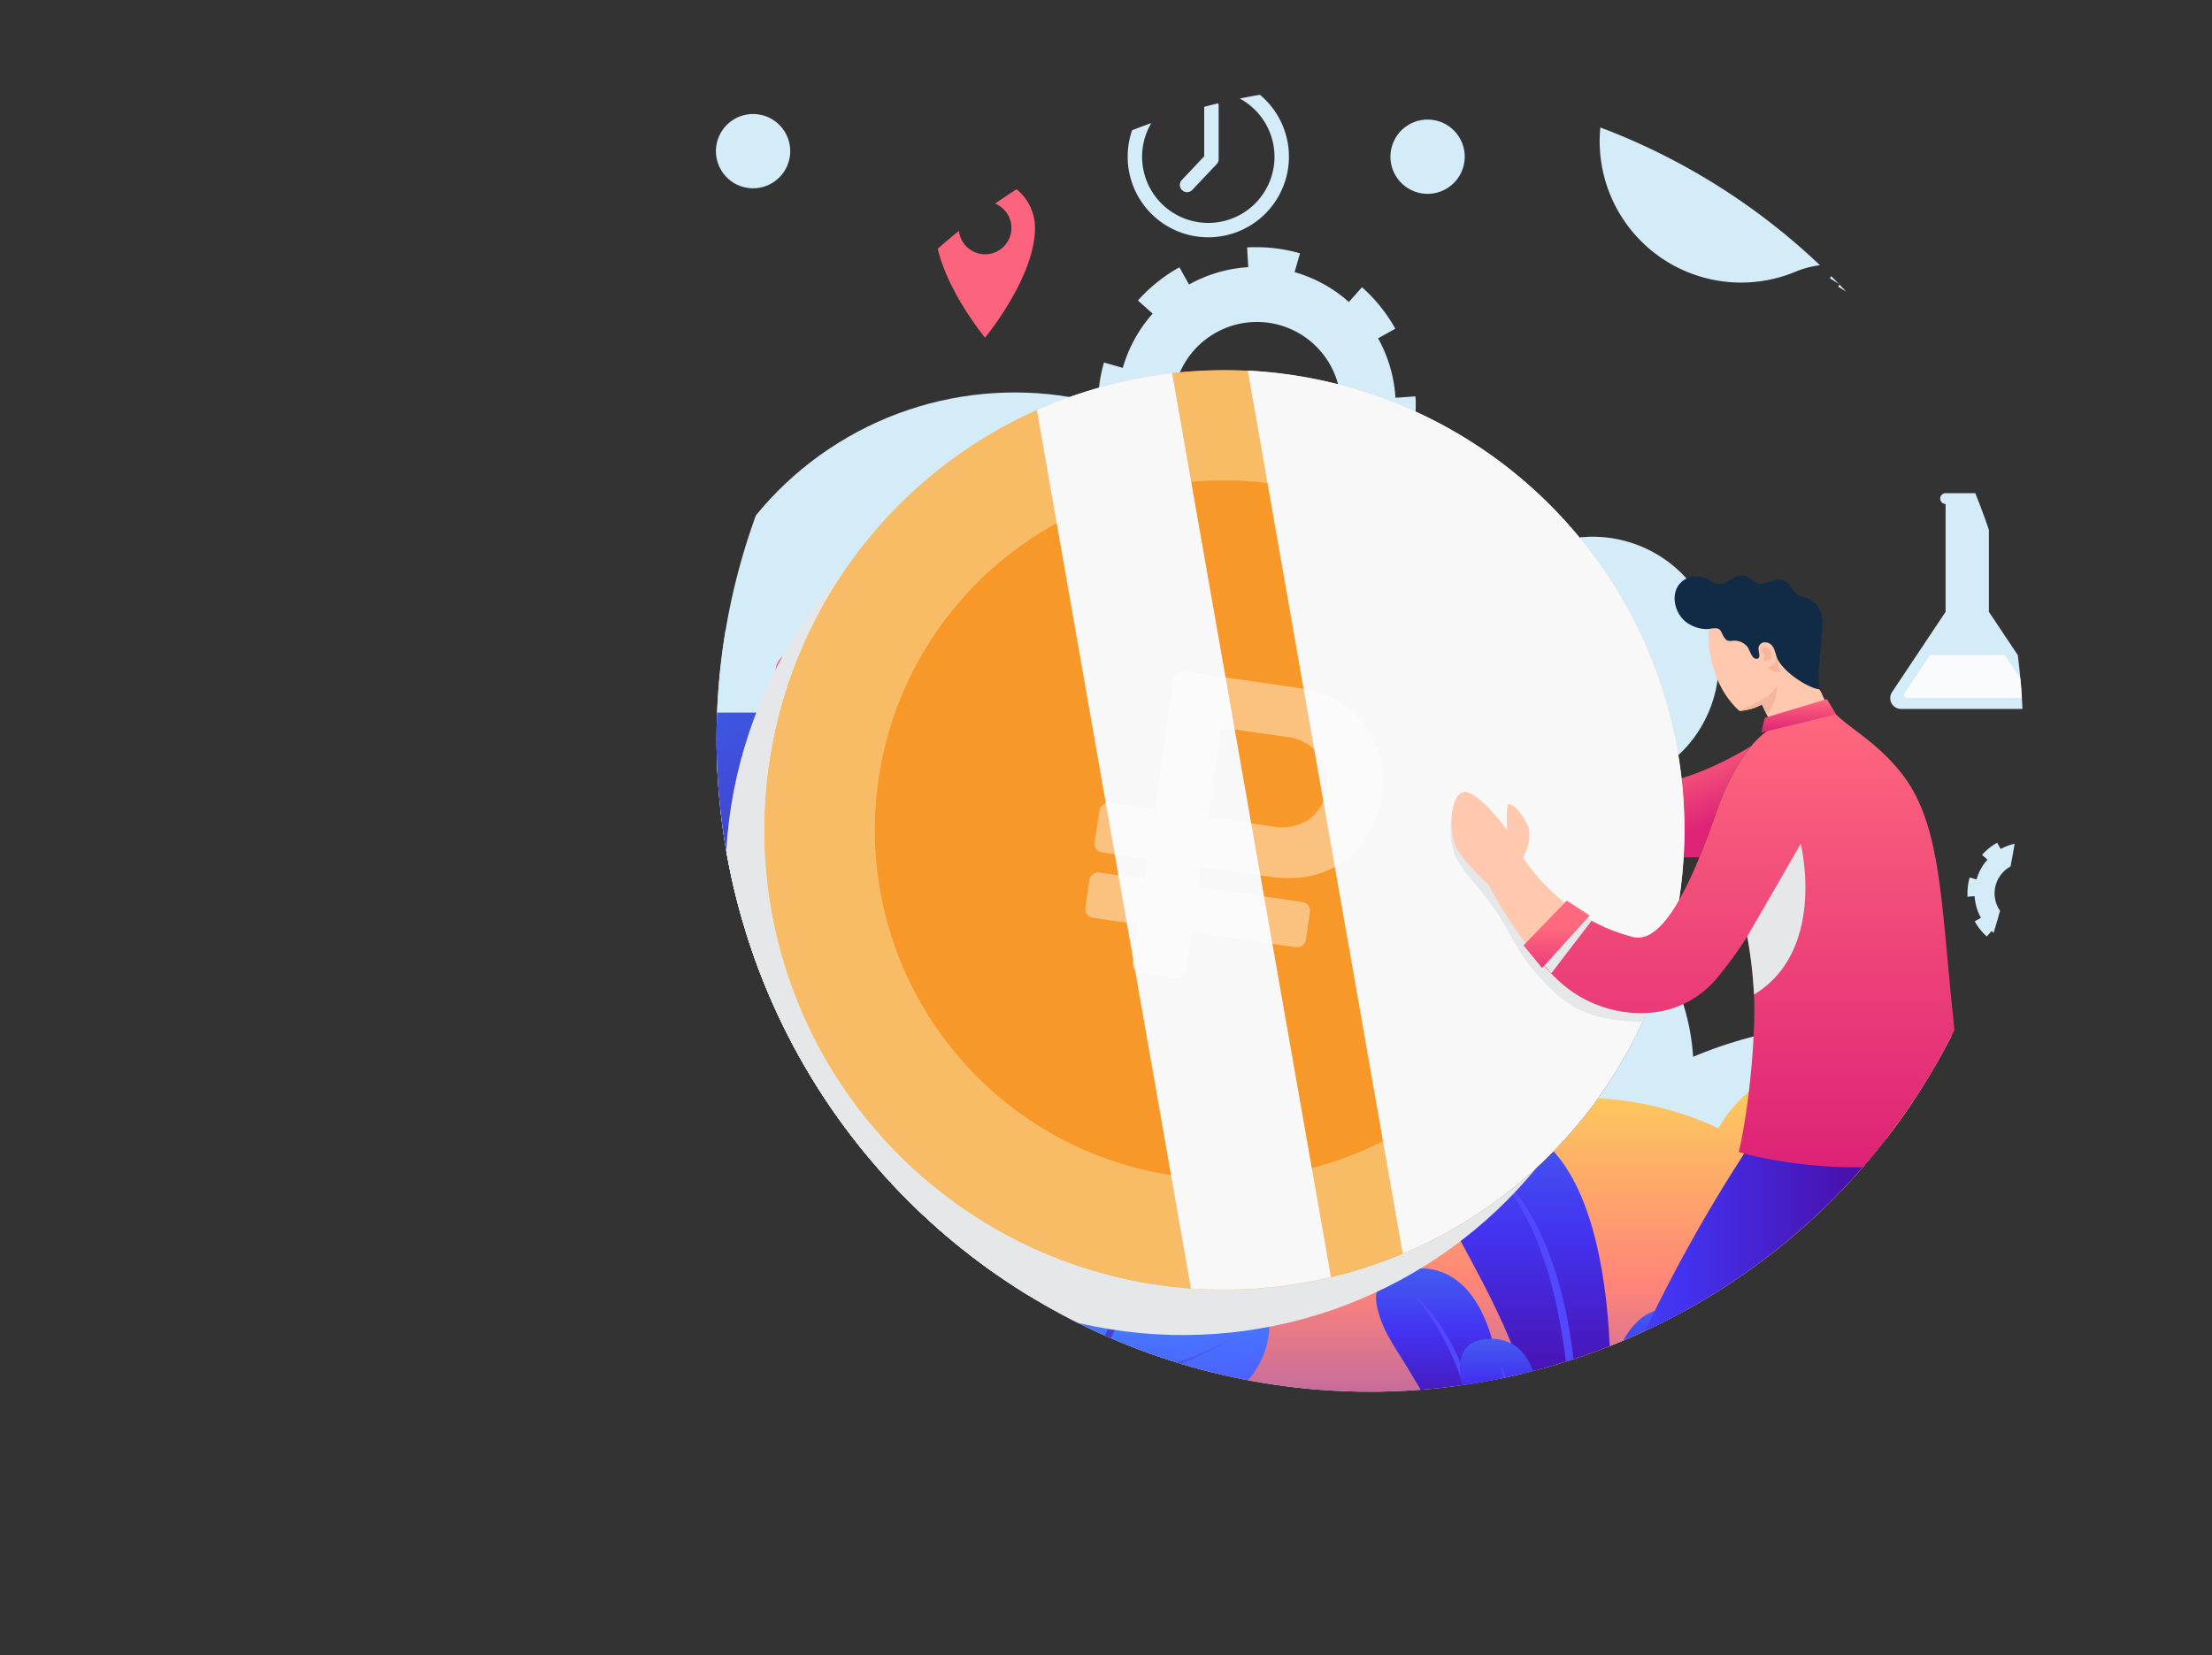
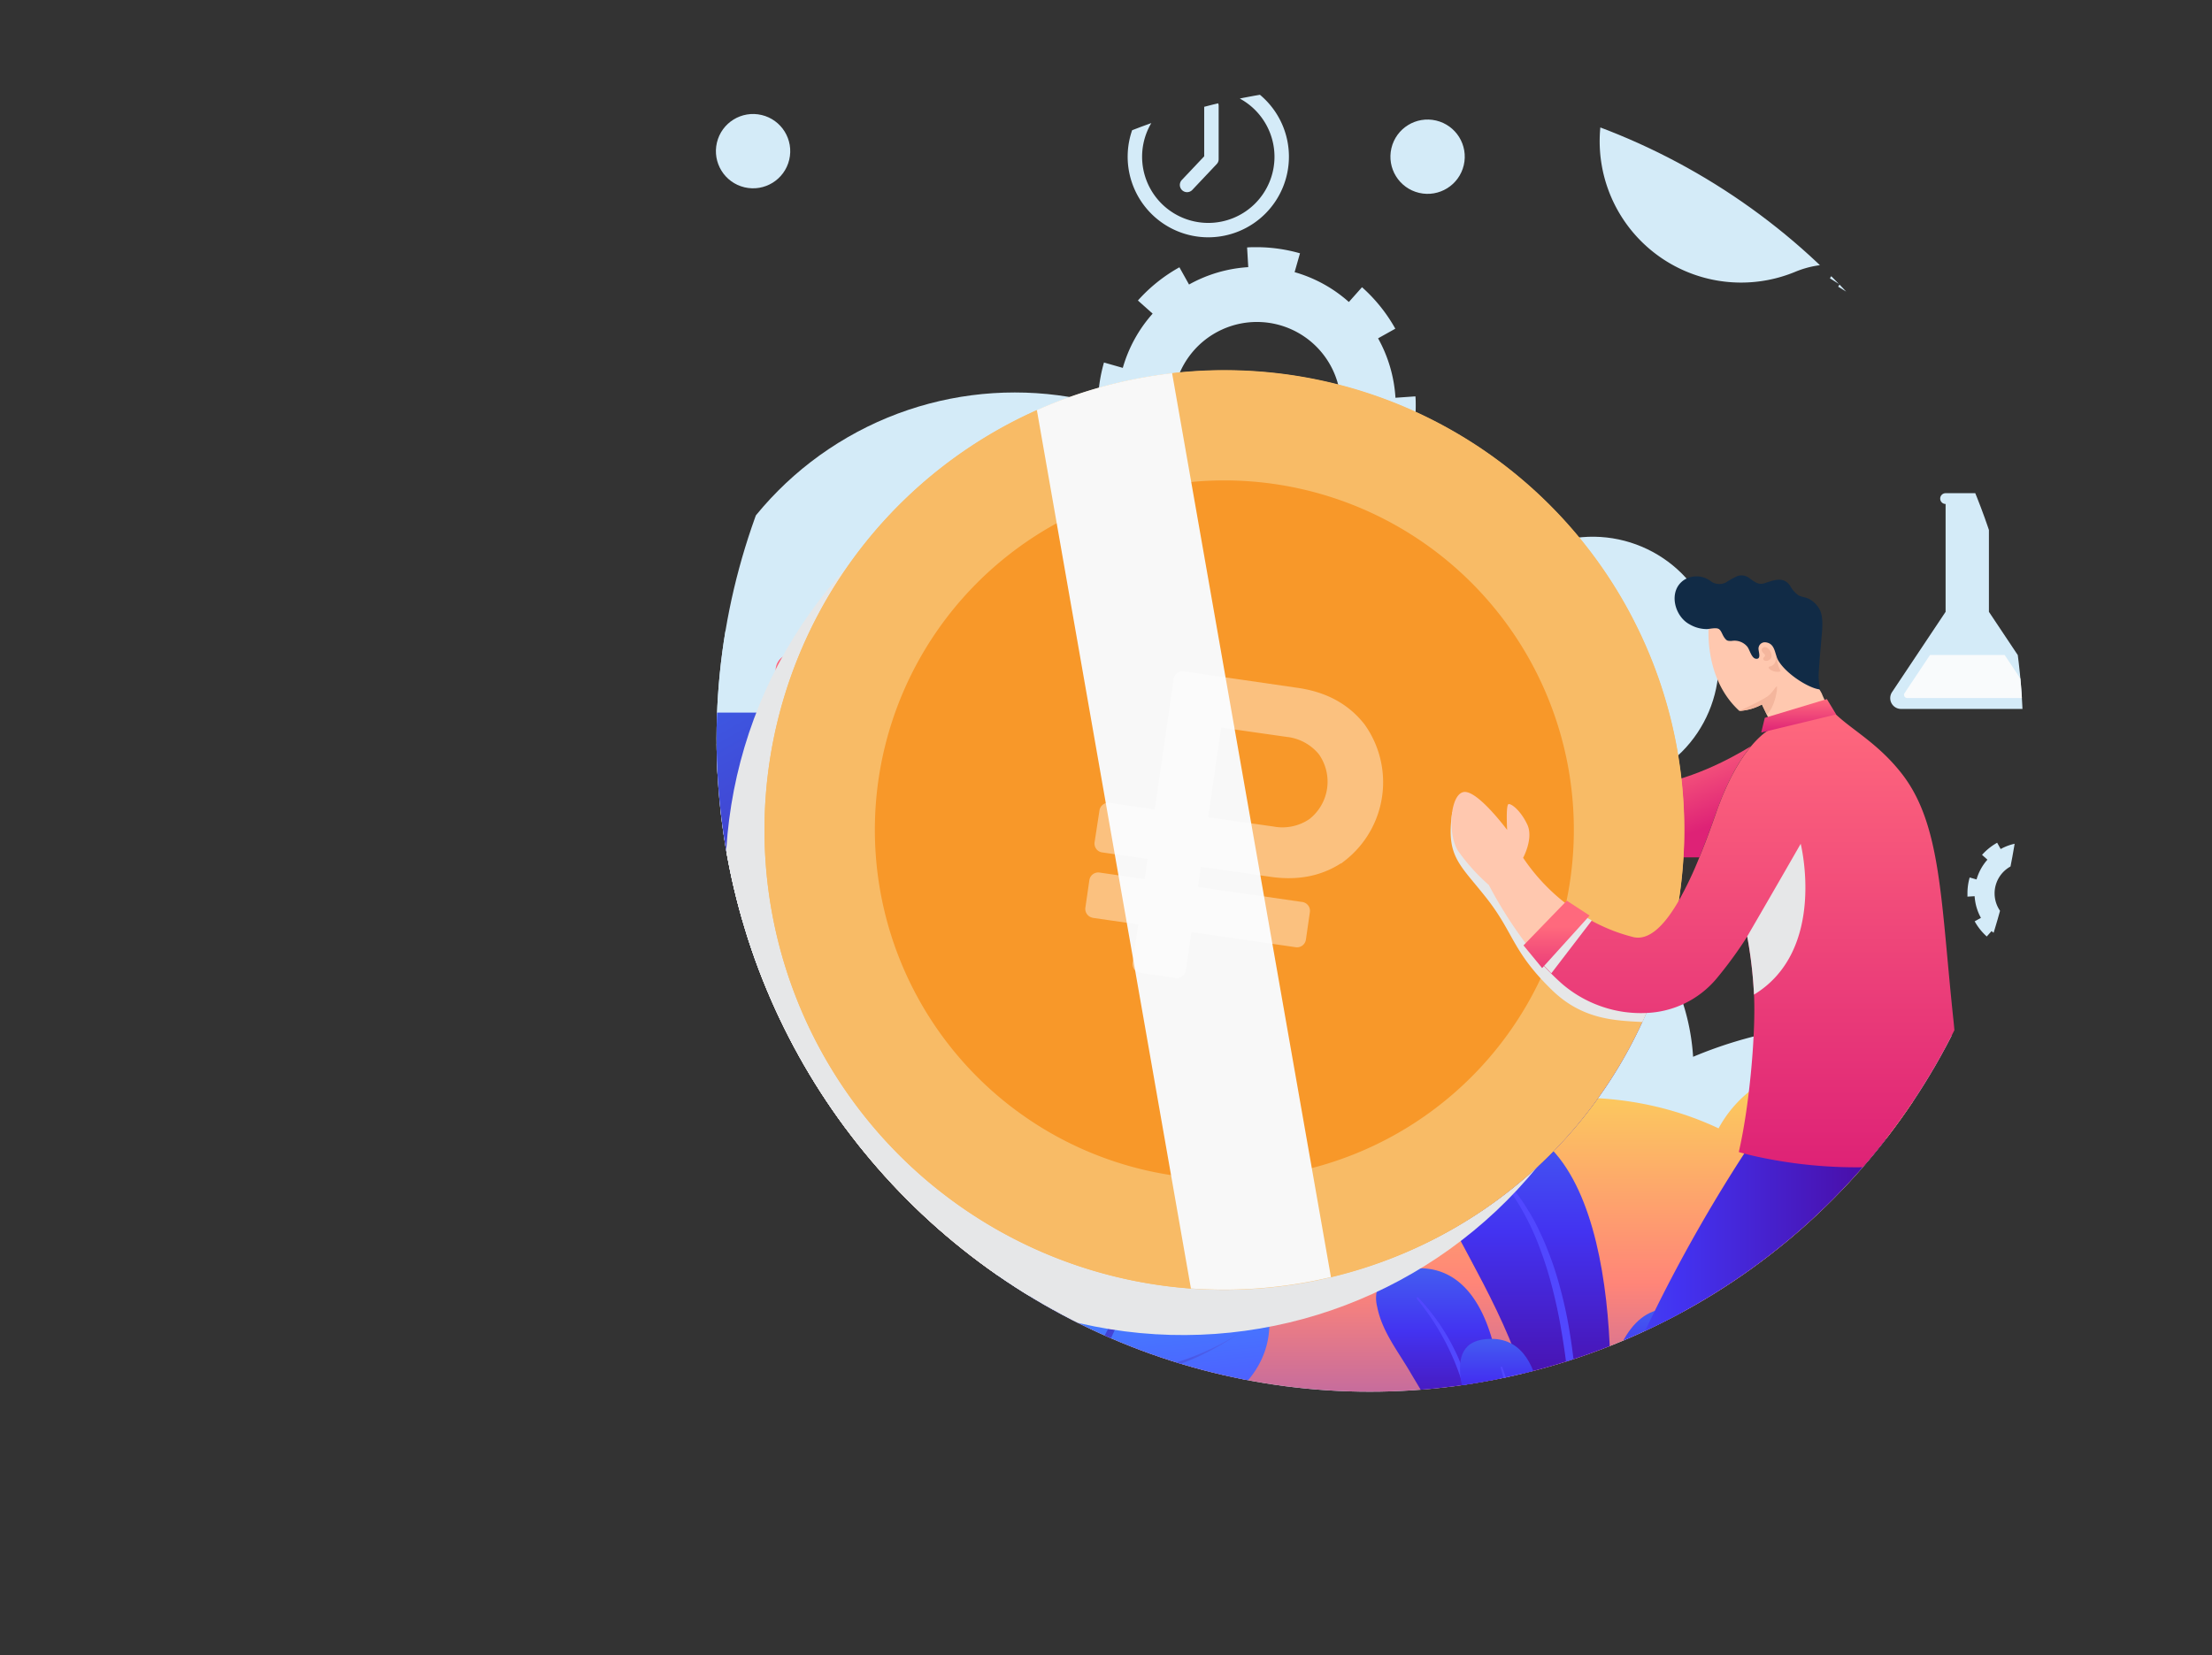
<svg xmlns="http://www.w3.org/2000/svg" xmlns:xlink="http://www.w3.org/1999/xlink" viewBox="0 0 459.5 343.97">
  <rect x="0" y="0" width="459.5" height="343.97" fill="#333333" stroke="none" />
  <defs>
    <style> .cls-1 { fill: none; } .cls-2 { isolation: isolate; } .cls-3 { fill: #d4ebf8; } .cls-4 { clip-path: url(#clip-path); } .cls-5 { fill: url(#linear-gradient); } .cls-6 { fill: url(#linear-gradient-2); } .cls-7 { fill: url(#linear-gradient-3); } .cls-8 { fill: url(#linear-gradient-4); } .cls-9 { fill: url(#linear-gradient-5); } .cls-10 { fill: url(#New_Gradient_Swatch_3); } .cls-11 { fill: #5148ff; } .cls-12 { fill: url(#New_Gradient_Swatch_3-2); } .cls-13 { fill: url(#New_Gradient_Swatch_3-3); } .cls-14 { fill: url(#New_Gradient_Swatch_3-4); } .cls-15 { fill: #e6e7e8; mix-blend-mode: multiply; } .cls-16 { fill: #f9fbfc; } .cls-17 { fill: url(#linear-gradient-6); } .cls-18 { fill: #e1e4f9; } .cls-19 { fill: #3d348b; } .cls-20 { fill: url(#New_Gradient_Swatch_4); } .cls-21 { fill: url(#New_Gradient_Swatch_4-2); } .cls-22 { fill: url(#New_Gradient_Swatch_4-3); } .cls-23 { fill: url(#New_Gradient_Swatch_4-4); } .cls-24 { fill: url(#New_Gradient_Swatch_4-5); } .cls-25 { fill: url(#New_Gradient_Swatch_4-6); } .cls-26 { fill: url(#New_Gradient_Swatch_3-5); } .cls-27 { fill: url(#New_Gradient_Swatch_3-6); } .cls-28 { fill: url(#New_Gradient_Swatch_4-7); } .cls-29 { fill: url(#linear-gradient-7); } .cls-30 { fill: #878cf0; } .cls-31 { fill: #7678ed; } .cls-32 { fill: #f8bb66; } .cls-33 { fill: #f89829; } .cls-34 { fill: #f8f8f8; mix-blend-mode: soft-light; } .cls-35 { opacity: 0.4; } .cls-36 { fill: #fff; stroke: #fff; stroke-miterlimit: 10; } .cls-37 { fill: url(#New_Gradient_Swatch_4-8); } .cls-38 { fill: #ffc8af; } .cls-39 { fill: #112b46; } .cls-40 { fill: #f4b69d; } .cls-41 { fill: url(#New_Gradient_Swatch_4-9); } .cls-42 { fill: url(#New_Gradient_Swatch_4-10); } .cls-43 { fill: #fc637c; } </style>
    <clipPath id="clip-path">
      <circle class="cls-1" cx="284.56" cy="153.47" r="135.71" />
    </clipPath>
    <linearGradient id="linear-gradient" x1="229.75" y1="222.83" x2="229.75" y2="341.58" gradientUnits="userSpaceOnUse">
      <stop offset="0" stop-color="#fbd15b" />
      <stop offset="0.37" stop-color="#ff8578" />
      <stop offset="1" stop-color="#4333f1" />
    </linearGradient>
    <linearGradient id="linear-gradient-2" x1="260.81" y1="286.99" x2="260.81" y2="390.71" gradientTransform="matrix(-0.99, 0.1, 0.1, 0.99, 456.8, -94.25)" gradientUnits="userSpaceOnUse">
      <stop offset="0" stop-color="#26e6ff" />
      <stop offset="0.49" stop-color="#4189ff" />
      <stop offset="0.83" stop-color="#534cff" />
      <stop offset="1" stop-color="#5a35ff" />
    </linearGradient>
    <linearGradient id="linear-gradient-3" x1="225.85" y1="346.04" x2="310.59" y2="346.04" gradientTransform="matrix(-0.99, 0.1, 0.1, 0.99, 456.8, -94.25)" gradientUnits="userSpaceOnUse">
      <stop offset="0" stop-color="#5277ff" />
      <stop offset="1" stop-color="#30009f" />
    </linearGradient>
    <linearGradient id="linear-gradient-4" x1="67.56" y1="336.95" x2="67.56" y2="404.76" gradientTransform="matrix(-0.9, 0.43, 0.43, 0.9, 328.42, -83.09)" xlink:href="#linear-gradient-2" />
    <linearGradient id="linear-gradient-5" x1="44.7" y1="375.56" x2="100.09" y2="375.56" gradientTransform="matrix(-0.9, 0.43, 0.43, 0.9, 328.42, -83.09)" xlink:href="#linear-gradient-3" />
    <linearGradient id="New_Gradient_Swatch_3" data-name="New Gradient Swatch 3" x1="845.91" y1="263.52" x2="845.91" y2="303.13" gradientTransform="translate(-546.9)" gradientUnits="userSpaceOnUse">
      <stop offset="0" stop-color="#435df1" />
      <stop offset="0.33" stop-color="#4333f1" />
      <stop offset="1" stop-color="#4c008c" />
    </linearGradient>
    <linearGradient id="New_Gradient_Swatch_3-2" x1="1409" y1="271.94" x2="1409" y2="303.13" gradientTransform="matrix(-1, 0, 0, 1, 1751.44, 0)" xlink:href="#New_Gradient_Swatch_3" />
    <linearGradient id="New_Gradient_Swatch_3-3" x1="1435.89" y1="232.81" x2="1435.89" y2="303.13" gradientTransform="matrix(-1, 0, 0, 1, 1751.44, 0)" xlink:href="#New_Gradient_Swatch_3" />
    <linearGradient id="New_Gradient_Swatch_3-4" x1="1439.59" y1="278.2" x2="1439.59" y2="303.13" gradientTransform="matrix(-1, 0, 0, 1, 1751.44, 0)" xlink:href="#New_Gradient_Swatch_3" />
    <linearGradient id="linear-gradient-6" x1="107.27" y1="116.98" x2="159.95" y2="208.22" gradientUnits="userSpaceOnUse">
      <stop offset="0" stop-color="#3478ff" />
      <stop offset="1" stop-color="#482ebd" />
    </linearGradient>
    <linearGradient id="New_Gradient_Swatch_4" data-name="New Gradient Swatch 4" x1="192.04" y1="150.94" x2="198.86" y2="150.94" gradientUnits="userSpaceOnUse">
      <stop offset="0" stop-color="#ff697d" />
      <stop offset="1" stop-color="#de2276" />
    </linearGradient>
    <linearGradient id="New_Gradient_Swatch_4-2" x1="68.36" y1="150.94" x2="75.17" y2="150.94" xlink:href="#New_Gradient_Swatch_4" />
    <linearGradient id="New_Gradient_Swatch_4-3" x1="99.28" y1="150.94" x2="106.09" y2="150.94" xlink:href="#New_Gradient_Swatch_4" />
    <linearGradient id="New_Gradient_Swatch_4-4" x1="130.2" y1="150.94" x2="137.01" y2="150.94" xlink:href="#New_Gradient_Swatch_4" />
    <linearGradient id="New_Gradient_Swatch_4-5" x1="161.12" y1="150.94" x2="167.94" y2="150.94" xlink:href="#New_Gradient_Swatch_4" />
    <linearGradient id="New_Gradient_Swatch_4-6" x1="78.56" y1="298.47" x2="104.71" y2="298.47" xlink:href="#New_Gradient_Swatch_4" />
    <linearGradient id="New_Gradient_Swatch_3-5" x1="390.93" y1="363.71" x2="390.93" y2="281.01" gradientTransform="matrix(1, 0, 0, 1, 0, 0)" xlink:href="#New_Gradient_Swatch_3" />
    <linearGradient id="New_Gradient_Swatch_3-6" x1="322.21" y1="286.91" x2="401.86" y2="286.91" gradientTransform="matrix(1, 0, 0, 1, 0, 0)" xlink:href="#New_Gradient_Swatch_3" />
    <linearGradient id="New_Gradient_Swatch_4-7" x1="348.18" y1="154.5" x2="354.8" y2="171.82" xlink:href="#New_Gradient_Swatch_4" />
    <linearGradient id="linear-gradient-7" x1="255.02" y1="78.18" x2="255.02" y2="267.68" xlink:href="#linear-gradient-6" />
    <linearGradient id="New_Gradient_Swatch_4-8" x1="362.31" y1="147.55" x2="362.31" y2="242.56" xlink:href="#New_Gradient_Swatch_4" />
    <linearGradient id="New_Gradient_Swatch_4-9" x1="323.34" y1="192.58" x2="323.34" y2="206.59" xlink:href="#New_Gradient_Swatch_4" />
    <linearGradient id="New_Gradient_Swatch_4-10" x1="373.65" y1="145.26" x2="373.65" y2="152.21" xlink:href="#New_Gradient_Swatch_4" />
  </defs>
  <title>Asset 4</title>
  <g class="cls-2">
    <g id="Layer_2" data-name="Layer 2">
      <g id="OBJECTS">
        <circle class="cls-3" cx="156.44" cy="31.41" r="7.72" transform="translate(89.93 176.45) rotate(-76.72)" />
        <g class="cls-4">
          <path class="cls-3" d="M336.71,13.89c-.59.94-1.11,1.93-1.61,2.93a29.38,29.38,0,0,0,37.8,39.67,20.15,20.15,0,0,1,9-1.52l-1.77,2.86,2,1.26-.29.48L384,60.89l.29-.48,1.58,1-.29.48,2.12,1.32.3-.48,1.58,1-.29.48,2.12,1.31.3-.47,1.58,1-.29.47,2.12,1.32.32-.52a4.18,4.18,0,0,0,5.34-1.55L402,63.8l1,.6a2.89,2.89,0,0,0,4-.94l5.44-8.78a2.89,2.89,0,0,0-.94-4l-1-.59,1.18-1.91a4.17,4.17,0,0,0-1-5.47l.32-.52-2.13-1.31-.3.47-1.58-1,.3-.47-2.13-1.32-.3.48-1.58-1,.3-.48-2.13-1.32-.3.48-1.58-1,.3-.48L397.74,34l-.29.47-2.05-1.27-1.76,2.84a22.67,22.67,0,0,1-2.7-9.06,29.36,29.36,0,0,0-54.23-13.1Z" />
          <circle class="cls-3" cx="330.87" cy="137.73" r="26.17" transform="translate(-27.51 134.76) rotate(-22.13)" />
          <path class="cls-3" d="M289.88,82.65a29,29,0,0,0-3.61-12.35l3.58-2a33.2,33.2,0,0,0-6.92-8.62l-2.73,3.07a28.72,28.72,0,0,0-11.27-6.2l1.12-3.93H270a33,33,0,0,0-9-1.26c-.65,0-1.3,0-1.94.06l.24,4.09A28.86,28.86,0,0,0,247,59.12l-2-3.58a33.13,33.13,0,0,0-8.62,6.9l3.06,2.73a28.79,28.79,0,0,0-6.2,11.27l-3.93-1.12,0,.07a33,33,0,0,0-1.25,9c0,.64,0,1.27.05,1.91l4.09-.24a28.94,28.94,0,0,0,3.6,12.35l-3.59,2a33.17,33.17,0,0,0,6.91,8.63l2.73-3.07a28.72,28.72,0,0,0,11.26,6.22l-1.13,3.92.11,0a32.91,32.91,0,0,0,9,1.26c.66,0,1.33,0,2-.06l-.25-4.09a28.89,28.89,0,0,0,12.34-3.63l2,3.58a33,33,0,0,0,8.61-6.92l-3.07-2.73a28.77,28.77,0,0,0,6.19-11.27l3.93,1.11v0a33.39,33.39,0,0,0,1.25-9c0-.66,0-1.32-.06-2Zm-36,27.07h0l.21-.71Zm24-20.58a17.45,17.45,0,1,1,.67-4.77A17.11,17.11,0,0,1,277.84,89.14Z" />
          <circle class="cls-3" cx="296.55" cy="32.56" r="7.72" transform="translate(196.94 313.77) rotate(-76.76)" />
          <g>
            <path class="cls-3" d="M441.74,337H20.62c-23-38.5-13.85-86.2,17.23-109.58,24.1-18.14,58.69-19.64,87.66-3.91a26.15,26.15,0,0,1,43.84-22.7c1.77-4,13-28.28,39.92-36.79,24.44-7.71,52.13.58,70.44,21.13a45.69,45.69,0,0,1,72,34.44c28-11.76,59.47-8.39,80.62,9.39C460.94,253,467.08,300.32,441.74,337Z" />
            <circle class="cls-3" cx="88.41" cy="200.83" r="69.39" transform="translate(-127.37 240.73) rotate(-76.72)" />
            <circle class="cls-3" cx="210.8" cy="150.94" r="69.39" />
            <circle class="cls-3" cx="133.61" cy="145.3" r="22.2" transform="translate(-62.72 165.76) rotate(-53.35)" />
          </g>
          <path class="cls-5" d="M439.32,269.52a25.68,25.68,0,0,0-25.41-29.32,25.49,25.49,0,0,0-9.87,2A25.22,25.22,0,0,0,357,234.46c-19.9-9.39-44.67-8.47-66,3.1a22.9,22.9,0,0,0-38.4-19.89c-1.56-3.52-11.35-24.78-35-32.23C196.22,178.68,172,186,155.91,204a40,40,0,0,0-58.45,13.88A41.72,41.72,0,0,0,19.25,245C-3.24,266.78-7.33,306.17,14,337H451a49.35,49.35,0,0,0-11.7-67.47Z" />
          <g>
            <path class="cls-6" d="M199.27,276.21c5.63-3,13.49,9.14,13.49,9.14-2.7-8.27-11.81-29.5-3.89-34.76,6.43-4.26,13.46,3.95,15.83,10.32-1.9-7.34-9.76-30.2-2.2-33.25,6.6-2.67,11.43,8.18,12.35,14.46.78-6.52,1.77-28.59,13.93-25.74,11.72,3,5,23.33,1.93,30.74,3.51-4.4,12.31-13.41,16.89-6.43,7.41,11.32-20.51,29.73-20.51,29.73s16.73-5.43,16.6,4.82c-.18,14.51-17,21.93-29.44,22.71,17.73-1.55,16,14.79,3.41,21.2a33.76,33.76,0,0,1-33.46-2C197.52,310.05,190.72,280.75,199.27,276.21Z" />
            <path class="cls-7" d="M206.08,295.46c.72,2.24,1.54,4.44,2.44,6.58a47.23,47.23,0,0,0,2.35,4.79,191.22,191.22,0,0,0,14.93-22.47,72.26,72.26,0,0,1-4-6.21c-1.31-2.34-2.54-4.83-3.64-7.32s-2.07-5.05-2.94-7.62a71.94,71.94,0,0,1-2.22-7.8,69.45,69.45,0,0,0,2.49,7.68c1,2.52,2,5,3.2,7.42s2.48,4.81,3.86,7.05a67.6,67.6,0,0,0,3.89,5.57,174.7,174.7,0,0,0,9.25-19,75.69,75.69,0,0,1-3.48-7.33c-.58-1.28-1-2.65-1.55-4s-.94-2.69-1.36-4c-.82-2.68-1.62-5.43-2.28-8.18s-1.24-5.49-1.65-8.27c.5,2.76,1.18,5.47,1.93,8.17s1.64,5.4,2.54,8c.46,1.31,1,2.61,1.48,3.93s1,2.59,1.67,3.82a68.31,68.31,0,0,0,3.32,6.36,233.22,233.22,0,0,0,11.45-39.52,234.87,234.87,0,0,1-10.44,40,41,41,0,0,0,6.6-2.28,54.52,54.52,0,0,0,7.38-4.05,68.84,68.84,0,0,0,7-5.3,66.56,66.56,0,0,0,6.54-6.48,66.57,66.57,0,0,1-6.4,6.77,68.5,68.5,0,0,1-6.95,5.63,55.54,55.54,0,0,1-7.39,4.4,42.37,42.37,0,0,1-7.38,2.78c-2.75,6.69-5.65,13.08-8.88,19.55a25,25,0,0,0,6.54.7,36.16,36.16,0,0,0,7.93-1.15,50.33,50.33,0,0,0,8-2.83,53.81,53.81,0,0,0,7.8-4.27,55.28,55.28,0,0,1-7.75,4.61,51.16,51.16,0,0,1-8,3.17,37.26,37.26,0,0,1-8.08,1.5,26,26,0,0,1-7.05-.52,192.19,192.19,0,0,1-14.44,23.05,42.08,42.08,0,0,0,6,1.21,55,55,0,0,0,7.85.44,66.18,66.18,0,0,0,8.11-.63,62,62,0,0,0,8.26-1.73,61.81,61.81,0,0,1-8.3,2.08,68.56,68.56,0,0,1-8.2,1,56,56,0,0,1-8-.14,43.78,43.78,0,0,1-6.51-1.08,193.71,193.71,0,0,1-21.07,24l-2.3-2.5A189,189,0,0,0,210,307.91a49.78,49.78,0,0,1-2.35-5.4c-.81-2.23-1.54-4.51-2.16-6.8s-1.2-4.6-1.7-6.9-1-4.62-1.35-6.93c.47,2.29,1,4.56,1.63,6.83S205.37,293.23,206.08,295.46Z" />
          </g>
          <g>
            <path class="cls-8" d="M407.11,292.19c2.82-3.06,10.3,2.7,10.3,2.7-3.46-4.5-13.69-15.61-10-20.58,3-4,9.16-.49,12,2.92-2.76-4.11-12.58-16.49-8.58-20,3.49-3.08,8.83,2.56,10.76,6.23-.94-4.19-5.13-18,3-18.9,7.88-.67,8.16,13.3,7.87,18.53,1.21-3.47,4.68-10.94,9-7.63,7,5.37-6.19,22.79-6.19,22.79s9.14-7,11.29-.64c3,9-5.74,17.23-13.22,20.4,10.6-4.8,13.09,5.64,6.71,12.33a22.05,22.05,0,0,1-21.06,6C413.39,313.44,402.83,296.85,407.11,292.19Z" />
            <path class="cls-9" d="M415.5,302.58c.92,1.22,1.91,2.4,2.93,3.53a31.85,31.85,0,0,0,2.49,2.44,125.9,125.9,0,0,0,4.32-17.1,47.15,47.15,0,0,1-3.79-3c-1.31-1.16-2.61-2.43-3.83-3.72s-2.38-2.66-3.47-4.06a49.13,49.13,0,0,1-3.07-4.32,46.33,46.33,0,0,0,3.21,4.18c1.13,1.35,2.33,2.66,3.58,3.89s2.58,2.42,3.92,3.5a41.65,41.65,0,0,0,3.61,2.59A114.93,114.93,0,0,0,427,276.81a51.18,51.18,0,0,1-3.74-3.77c-.64-.66-1.21-1.41-1.82-2.1s-1.17-1.45-1.71-2.19c-1.09-1.48-2.18-3-3.19-4.55s-2-3.12-2.81-4.74c.91,1.59,1.92,3.12,3,4.62s2.18,3,3.31,4.39c.57.71,1.18,1.39,1.77,2.1s1.21,1.36,1.86,2a43,43,0,0,0,3.43,3.2,152.76,152.76,0,0,0-1.54-26.86,153.74,153.74,0,0,1,2.26,26.92,26.31,26.31,0,0,0,3.57-2.84,34.54,34.54,0,0,0,3.67-4.1,43.4,43.4,0,0,0,3.18-4.8,41.69,41.69,0,0,0,2.63-5.41,45.78,45.78,0,0,1-5.54,10.55,36.05,36.05,0,0,1-3.6,4.31,27.3,27.3,0,0,1-3.94,3.32c-.24,4.73-.64,9.3-1.23,14a16.7,16.7,0,0,0,4.19-1,23.66,23.66,0,0,0,4.63-2.44,32.35,32.35,0,0,0,4.3-3.47,35.25,35.25,0,0,0,3.88-4.33,36.38,36.38,0,0,1-3.77,4.53,33.23,33.23,0,0,1-4.25,3.69,24.43,24.43,0,0,1-4.65,2.68,17.06,17.06,0,0,1-4.46,1.21,126.83,126.83,0,0,1-3.89,17.35,28.07,28.07,0,0,0,3.94-.55,37.38,37.38,0,0,0,4.94-1.43,42.44,42.44,0,0,0,4.86-2.16,40.1,40.1,0,0,0,4.72-2.86,41.42,41.42,0,0,1-4.67,3.09,44.22,44.22,0,0,1-4.84,2.38,37.1,37.1,0,0,1-5,1.65,28.47,28.47,0,0,1-4.25.75,126.12,126.12,0,0,1-7.77,19.37l-2-1a123.54,123.54,0,0,0,8.16-18.87,35,35,0,0,1-2.62-2.82c-1-1.2-1.93-2.44-2.81-3.72s-1.73-2.58-2.55-3.89-1.6-2.63-2.33-4c.78,1.31,1.62,2.59,2.48,3.86S414.57,301.36,415.5,302.58Z" />
          </g>
          <g>
            <g>
              <path class="cls-10" d="M311.82,303.13H300.41c0-6.12-4-12.16-7.05-17.3l-.29-.49c-2.59-4.49-6-8.65-7-13.87a7,7,0,0,1,.36-4.53,6,6,0,0,1,3.89-2.81C309.38,259.26,313.35,284.65,311.82,303.13Z" />
              <path class="cls-11" d="M306.92,303.13h-.49a54.07,54.07,0,0,0-.73-7.73,57.58,57.58,0,0,0-2.27-9.07,51.62,51.62,0,0,0-9-16.32c-.33-.41,0-.63.3-.26A43.82,43.82,0,0,1,304.42,286a48.4,48.4,0,0,1,2.13,9.28A46.87,46.87,0,0,1,306.92,303.13Z" />
            </g>
            <path class="cls-12" d="M332.18,303.13H343.8c0-14.9,16.85-29.53,4.15-31.11-4.52-.56-7.75,1.75-10.05,5.35C332.18,286.31,332.18,303.13,332.18,303.13Z" />
            <path class="cls-13" d="M319.46,303.13h14.27c2.32-21.46,1.68-75.24-29.38-70C280.51,237.22,318.85,268.21,319.46,303.13Z" />
            <path class="cls-11" d="M311.67,245a38.49,38.49,0,0,1,4.8,6.94,52.74,52.74,0,0,1,3.5,7.69,75.05,75.05,0,0,1,2.52,8.09c.7,2.73,1.3,5.49,1.77,8.29a153.65,153.65,0,0,1,2,16.87c.22,3.41.36,6.82.39,10.23h1c.13-3.43.12-6.87,0-10.3a125.79,125.79,0,0,0-1.76-17.09c-.49-2.82-1.12-5.63-1.88-8.4a68.19,68.19,0,0,0-2.75-8.17c-.52-1.34-1.14-2.64-1.76-3.94s-1.32-2.56-2.09-3.77a37.16,37.16,0,0,0-5.24-6.84C311.49,244,311.09,244.33,311.67,245Z" />
            <g>
              <path class="cls-14" d="M308.26,303.13h11.83s3.12-24.95-10.27-24.93C297.62,278.21,305.77,293.62,308.26,303.13Z" />
              <path class="cls-11" d="M311.78,284.36a76,76,0,0,1,2.93,17.34c0,.47.05.95.07,1.43h1c0-.51,0-1-.07-1.5a59.56,59.56,0,0,0-3.6-17.41C312,283.79,311.64,283.92,311.78,284.36Z" />
            </g>
            <path class="cls-11" d="M336.63,303.13h.74c.27-2.26.62-4.52,1-6.76a71.19,71.19,0,0,1,2.51-9.21c.28-.75.6-1.48.89-2.22.15-.37.28-.74.46-1.1l.53-1.07.53-1.07a7.11,7.11,0,0,1,.57-1.05l1.25-2c.26-.42.05-.59-.24-.16l-1.36,2a9.2,9.2,0,0,0-.62,1l-.58,1.06-.58,1.07c-.18.36-.33.73-.5,1.1-.32.74-.66,1.47-1,2.22a58.8,58.8,0,0,0-2.67,9.3C337.2,298.51,336.86,300.82,336.63,303.13Z" />
          </g>
          <rect class="cls-15" x="46.96" y="154.53" width="160.39" height="189.44" />
          <g>
            <rect class="cls-16" x="53.42" y="177.13" width="160.39" height="160.39" />
            <rect class="cls-17" x="53.42" y="148.07" width="160.39" height="29.05" />
            <rect class="cls-18" x="72.54" y="196.25" width="38.18" height="38.18" rx="3.8" />
            <path class="cls-18" d="M148.9,234.93H118.32a4.31,4.31,0,0,1-4.3-4.3V200.05a4.31,4.31,0,0,1,4.3-4.3H148.9a4.31,4.31,0,0,1,4.3,4.3v30.58A4.31,4.31,0,0,1,148.9,234.93Zm-30.58-38.18a3.3,3.3,0,0,0-3.3,3.3v30.58a3.3,3.3,0,0,0,3.3,3.3H148.9a3.3,3.3,0,0,0,3.3-3.3V200.05a3.3,3.3,0,0,0-3.3-3.3Z" />
            <rect class="cls-18" x="156.5" y="196.25" width="38.18" height="38.18" rx="3.8" />
            <path class="cls-18" d="M106.92,276.91H76.34a4.31,4.31,0,0,1-4.3-4.3V242a4.31,4.31,0,0,1,4.3-4.3h30.58a4.31,4.31,0,0,1,4.3,4.3v30.58A4.31,4.31,0,0,1,106.92,276.91ZM76.34,238.73A3.3,3.3,0,0,0,73,242v30.58a3.3,3.3,0,0,0,3.3,3.3h30.58a3.3,3.3,0,0,0,3.3-3.3V242a3.3,3.3,0,0,0-3.3-3.3Z" />
            <rect class="cls-18" x="114.52" y="238.23" width="38.18" height="38.18" rx="3.8" />
            <path class="cls-18" d="M190.87,276.91H160.3a4.31,4.31,0,0,1-4.3-4.3V242a4.31,4.31,0,0,1,4.3-4.3h30.57a4.31,4.31,0,0,1,4.3,4.3v30.58A4.31,4.31,0,0,1,190.87,276.91ZM160.3,238.73A3.3,3.3,0,0,0,157,242v30.58a3.3,3.3,0,0,0,3.3,3.3h30.57a3.3,3.3,0,0,0,3.3-3.3V242a3.3,3.3,0,0,0-3.3-3.3Z" />
            <path class="cls-18" d="M106.92,283.21a.8.8,0,0,1,.8.8v30.57a.8.8,0,0,1-.8.8H76.34a.8.8,0,0,1-.8-.8V284a.8.8,0,0,1,.8-.8h30.58m0-3H76.34a3.8,3.8,0,0,0-3.8,3.8v30.57a3.8,3.8,0,0,0,3.8,3.8h30.58a3.8,3.8,0,0,0,3.8-3.8V284a3.8,3.8,0,0,0-3.8-3.8Z" />
            <path class="cls-18" d="M148.9,318.88H118.32a4.31,4.31,0,0,1-4.3-4.3V284a4.31,4.31,0,0,1,4.3-4.3H148.9a4.31,4.31,0,0,1,4.3,4.3v30.57A4.31,4.31,0,0,1,148.9,318.88Zm-30.58-38.17A3.3,3.3,0,0,0,115,284v30.57a3.3,3.3,0,0,0,3.3,3.3H148.9a3.3,3.3,0,0,0,3.3-3.3V284a3.3,3.3,0,0,0-3.3-3.3Z" />
            <rect class="cls-18" x="156.5" y="280.21" width="38.18" height="38.18" rx="3.8" />
            <g>
              <g>
                <circle class="cls-19" cx="195.45" cy="162.6" r="6.63" />
                <path class="cls-20" d="M195.45,135.87a3.41,3.41,0,0,0-3.41,3.41V162.6a3.41,3.41,0,0,0,6.82,0V139.28A3.41,3.41,0,0,0,195.45,135.87Z" />
              </g>
              <g>
                <circle class="cls-19" cx="71.77" cy="162.6" r="6.63" />
                <path class="cls-21" d="M71.77,135.87a3.41,3.41,0,0,0-3.41,3.41V162.6a3.41,3.41,0,1,0,6.81,0V139.28A3.41,3.41,0,0,0,71.77,135.87Z" />
              </g>
              <g>
                <circle class="cls-19" cx="102.69" cy="162.6" r="6.63" />
                <path class="cls-22" d="M102.69,135.87a3.41,3.41,0,0,0-3.41,3.41V162.6a3.41,3.41,0,1,0,6.81,0V139.28A3.41,3.41,0,0,0,102.69,135.87Z" />
              </g>
              <g>
                <circle class="cls-19" cx="133.61" cy="162.6" r="6.63" />
                <path class="cls-23" d="M133.61,135.87a3.41,3.41,0,0,0-3.41,3.41V162.6a3.41,3.41,0,1,0,6.81,0V139.28A3.41,3.41,0,0,0,133.61,135.87Z" />
              </g>
              <g>
                <circle class="cls-19" cx="164.53" cy="162.6" r="6.63" />
                <path class="cls-24" d="M164.53,135.87a3.41,3.41,0,0,0-3.41,3.41V162.6a3.41,3.41,0,0,0,6.82,0V139.28A3.41,3.41,0,0,0,164.53,135.87Z" />
              </g>
            </g>
-             <path class="cls-25" d="M104.33,290.5l-2.06-2.07a1.28,1.28,0,0,0-1.81,0L87.22,301.68l-4.42-4.44a1.23,1.23,0,0,0-.9-.38,1.26,1.26,0,0,0-.9.37l-2.07,2.07a1.27,1.27,0,0,0,0,1.8l7.38,7.42a1.26,1.26,0,0,0,.9.37,1.3,1.3,0,0,0,.91-.37l16.21-16.22a1.27,1.27,0,0,0,.38-.9A1.26,1.26,0,0,0,104.33,290.5Z" />
          </g>
          <circle class="cls-15" cx="245.02" cy="182.93" r="94.75" transform="matrix(0.16, -0.99, 0.99, 0.16, 25.41, 395.69)" />
          <path class="cls-26" d="M401.86,235.52c.91-.16,1.83-.33,2.75-.52-3.19,18.12-10.33,35.28-12.28,43.51-2.79,11.73,5.13,28,13.49,39a71.2,71.2,0,0,1,7.52,12.5c-4.82,3-11.22,2.87-11.22,2.87a133.51,133.51,0,0,1-23.27-24.21c-8-10.73-9.88-22.61-10.33-28.12,3.59-4.32,7.51-8.62,11.75-12.81C394.38,253.76,399.82,241.8,401.86,235.52Z" />
          <path class="cls-27" d="M401.86,235.52c-2,6.28-7.48,18.24-21.59,32.22-4.24,4.19-8.16,8.49-11.75,12.81-19,22.7-28.06,46.31-32.82,58.8A88.73,88.73,0,0,1,322.21,338c6.44-46.44,34.93-90.89,43.6-103.51A97.22,97.22,0,0,0,401.86,235.52Z" />
          <path class="cls-28" d="M363.72,155.06c-2.17,2.62-4.85,6.94-7.28,13.94-1.13,3.25-2.28,6.33-3.45,9.15H341.9V163.37C350.78,162.29,359.21,157.82,363.72,155.06Z" />
          <g>
            <path class="cls-29" d="M349.76,172.93A94.75,94.75,0,1,1,255,78.18,94.65,94.65,0,0,1,349.76,172.93Z" />
            <circle class="cls-30" cx="255.02" cy="172.93" r="85.95" transform="translate(-47.58 230.98) rotate(-45)" />
            <circle class="cls-16" cx="255.02" cy="172.93" r="82.31" />
            <path class="cls-19" d="M260.45,172.93A5.43,5.43,0,1,1,255,167.5,5.43,5.43,0,0,1,260.45,172.93Z" />
            <path class="cls-19" d="M255.94,175.43a2.5,2.5,0,0,1-2.5-2.5V114.45a2.5,2.5,0,1,1,5,0v58.48A2.5,2.5,0,0,1,255.94,175.43Z" />
            <path class="cls-19" d="M255.94,175.43H210.8a2.5,2.5,0,0,1,0-5h45.14a2.5,2.5,0,0,1,0,5Z" />
            <g>
              <path class="cls-31" d="M255.94,103.48a1,1,0,0,1-1-1V96a1,1,0,0,1,2,0v6.48A1,1,0,0,1,255.94,103.48Z" />
              <path class="cls-31" d="M220.59,112.46a1,1,0,0,1-.86-.5l-3.24-5.61a1,1,0,1,1,1.73-1l3.24,5.61a1,1,0,0,1-.87,1.5Z" />
              <path class="cls-31" d="M194.47,137.91a1,1,0,0,1-.5-.14l-5.61-3.24a1,1,0,0,1-.36-1.36,1,1,0,0,1,1.36-.37L195,136a1,1,0,0,1-.5,1.87Z" />
              <path class="cls-31" d="M184.57,173H178.1a1,1,0,0,1,0-2h6.47a1,1,0,0,1,0,2Z" />
              <path class="cls-31" d="M187.94,211.59a1,1,0,0,1-.5-1.86l5.61-3.24a1,1,0,1,1,1,1.73l-5.61,3.24A1,1,0,0,1,187.94,211.59Z" />
              <path class="cls-31" d="M215.76,240.09a1,1,0,0,1-.5-.14,1,1,0,0,1-.36-1.36l3.23-5.61a1,1,0,1,1,1.74,1l-3.24,5.61A1,1,0,0,1,215.76,240.09Z" />
              <path class="cls-31" d="M254.1,250.85a1,1,0,0,1-1-1v-6.47a1,1,0,0,1,2,0v6.47A1,1,0,0,1,254.1,250.85Z" />
              <path class="cls-31" d="M292.69,241a1,1,0,0,1-.87-.5l-3.24-5.61a1,1,0,1,1,1.74-1l3.23,5.61a1,1,0,0,1-.36,1.36A1,1,0,0,1,292.69,241Z" />
              <path class="cls-31" d="M321.18,213.19a1,1,0,0,1-.5-.14l-5.61-3.24a1,1,0,0,1,1-1.73l5.61,3.24a1,1,0,0,1-.5,1.87Z" />
              <path class="cls-31" d="M332,174.85h-6.48a1,1,0,0,1,0-2H332a1,1,0,0,1,0,2Z" />
              <path class="cls-31" d="M316.49,139.5a1,1,0,0,1-.5-1.87l5.61-3.24a1,1,0,0,1,1,1.74L317,139.36A.93.93,0,0,1,316.49,139.5Z" />
              <path class="cls-31" d="M291,113.38a1,1,0,0,1-.5-.14,1,1,0,0,1-.36-1.36l3.23-5.61a1,1,0,0,1,1.74,1l-3.24,5.61A1,1,0,0,1,291,113.38Z" />
            </g>
          </g>
          <g>
            <path class="cls-32" d="M160.25,189a95.52,95.52,0,1,1,110.59,77.57A95.53,95.53,0,0,1,160.25,189Z" />
            <path class="cls-32" d="M276.42,265.37l-33-187.83a95.52,95.52,0,0,1,33,187.83Z" />
            <path class="cls-32" d="M160.25,189A95.57,95.57,0,0,1,215.37,85.21l32,182.52A95.57,95.57,0,0,1,160.25,189Z" />
            <path class="cls-33" d="M181.76,170.55A72.6,72.6,0,1,1,252.44,245,72.59,72.59,0,0,1,181.76,170.55Z" />
-             <path class="cls-34" d="M291.39,260.5A95.54,95.54,0,0,0,259.2,77Z" />
            <path class="cls-34" d="M247.39,267.73l-32-182.52a95.73,95.73,0,0,1,22.46-6.85q2.82-.49,5.63-.82l33,187.83c-1.84.44-3.69.82-5.58,1.15A95.85,95.85,0,0,1,247.39,267.73Z" />
            <g class="cls-35">
              <path class="cls-36" d="M227.19,190.24l9.81,1.42-1.22,8.4a1.37,1.37,0,0,0,1.2,1.61l7.31,1.05a1.33,1.33,0,0,0,1-.25,1.27,1.27,0,0,0,.56-.94l1.22-8.41,22.11,3.2a1.42,1.42,0,0,0,1.07-.25,1.39,1.39,0,0,0,.54-.95l.81-5.61a1.36,1.36,0,0,0-1.2-1.6l-22.11-3.2.74-5.16L264,181.7q8.76,1.26,15.07-3.27a20.16,20.16,0,0,0,4-27.59q-4.77-6.14-13.52-7.41L245.9,140a1.37,1.37,0,0,0-1.61,1.2l-4,27.54-9.81-1.42a1.35,1.35,0,0,0-1.07.27,1.39,1.39,0,0,0-.53.93l-1,6.52a1.43,1.43,0,0,0,.25,1.06,1.36,1.36,0,0,0,1,.54l9.81,1.42-.75,5.17-9.8-1.42a1.37,1.37,0,0,0-1.61,1.2l-.81,5.6a1.37,1.37,0,0,0,1.2,1.61Zm26.07-39.63,14,2a10.57,10.57,0,0,1,7.1,3.8,10.39,10.39,0,0,1-2.06,14.19,10.51,10.51,0,0,1-7.88,1.63l-14-2Z" />
            </g>
          </g>
          <path class="cls-15" d="M346.18,198.78a95.52,95.52,0,0,1-5,13.59c-5.28-.33-12.33-.32-18.82-6.68-8.22-8-7.88-11.82-13.51-19s-8.54-8.63-7.17-17.95l3.7,1.86,18,24.44Z" />
          <path class="cls-37" d="M405.45,240.15c-.93.19-3.52,1-4.44,1.18a97.23,97.23,0,0,1-36.05-1c-2.41-.53-3.76-.95-3.76-.95,2.35-10.19,3.54-25.33,3.16-32.67a90.67,90.67,0,0,0-1.41-12.1,86.7,86.7,0,0,1-6.49,8.87,20,20,0,0,1-14.43,7,24.73,24.73,0,0,1-9.06-1.25,25.11,25.11,0,0,1-8.48-4.8,51.36,51.36,0,0,1-6.31-6.7c1.39-2.11,4.49-6.36,8.54-8.84a38.59,38.59,0,0,0,8.09,4.39,35,35,0,0,0,3.45,1.16l1,.27c3.22.77,6.38-2.21,9.45-7.52a75.51,75.51,0,0,0,4.28-9c1.18-2.83,2.32-5.91,3.45-9.15,2.43-7,5.11-11.33,7.29-13.95,2.63-3.16,4.56-3.88,4.56-3.88l4.5-1.33,1.06-.31,6.66-2h0c3.38,3.71,9.29,6.43,14.58,13.23,8.2,10.56,8.05,26.25,10.7,51.17C406.6,219.4,406.8,232.42,405.45,240.15Z" />
          <path class="cls-15" d="M364.36,206.67a90.67,90.67,0,0,0-1.41-12.1c5.19-8.9,11.11-19.24,11.11-19.24S379.58,197.41,364.36,206.67Z" />
          <path class="cls-38" d="M380.5,147.56l-12.22,3.62L367,148.45l-1-2.07a11.14,11.14,0,0,1-4.68,1.34c-6-5.49-6.51-13.5-6.41-17.06,0-.06.06-.12.17-.18a22.13,22.13,0,0,1,3.79-.88,25.27,25.27,0,0,1,5.76-.53,11,11,0,0,1,4.68.75c1.2.58,1.79,1.91,2.47,3,1.62,2.59,3.06,5.22,4.56,7.88a39.92,39.92,0,0,1,2.11,3.42C378.58,144.52,379.94,147.56,380.5,147.56Z" />
          <path class="cls-38" d="M326.72,188.81c-4.05,2.48-7.15,6.73-8.53,8.84a90,90,0,0,1-8.92-13.77,39.85,39.85,0,0,1-6.41-7.12c-2.21-3.49-1.63-11.77,1.22-12.19s9,7.88,9,7.88-.3-5.2.29-5.36,2.56,1.39,3.9,4.25-.87,6.9-.87,6.9A40.72,40.72,0,0,0,326.72,188.81Z" />
          <path class="cls-39" d="M366.69,133.46a1.31,1.31,0,0,0-1.39,1.23c-.07.62.69,2.36-.56,2.19-.92-.14-1.28-1.91-1.78-2.52a3.46,3.46,0,0,0-3.25-1.18c-.82,0-1,0-1.48-.65s-.63-1.45-1.15-1.81-1.72-.07-2.45,0a7.14,7.14,0,0,1-3.67-1c-3.18-1.7-4.49-7-1.09-9.24a4.85,4.85,0,0,1,5.4.21,3,3,0,0,0,3.22.35,22.82,22.82,0,0,1,2.21-1.25,2.63,2.63,0,0,1,2.74.37c1.06.73,1.82,1.47,3.18,1,2-.64,3.89-1.42,5.26.58a5.65,5.65,0,0,0,1.69,1.94c.66.38,1.48.4,2.18.75a5.41,5.41,0,0,1,2.25,2.22c.85,1.7.52,4.25.36,6.11-.19,2.31-.41,4.62-.55,6.93a11.44,11.44,0,0,0,.32,3.57c-2.14-.11-7.1-3.15-8.77-6.09-.65-1.14-.58-3.09-2.08-3.59A2.15,2.15,0,0,0,366.69,133.46Z" />
          <path class="cls-40" d="M366.31,136.7c.46-.4.45-.6,0-1s-.54-.9.05-1.2,1.33.54,1.51,1.09c.28.81.15,1.41-.7,1.69C366.78,137.4,366.09,137.24,366.31,136.7Z" />
          <path class="cls-40" d="M368.88,135.87c.22,1.2-.1,2.37-1.18,2.6s1,1.56,2.19,1a8.67,8.67,0,0,1-.6-1.59C369.1,137.07,368.88,135.87,368.88,135.87Z" />
          <polygon class="cls-41" points="325.47 187.15 330.21 190.24 320.35 201.15 316.48 196.44 325.47 187.15" />
          <path class="cls-40" d="M367,148.45l-1-2.07a11.14,11.14,0,0,1-4.68,1.34s5.17-2.38,6.12-3.23,1.32-1.72,1.63-1.83S368.76,147,367,148.45Z" />
          <polygon class="cls-15" points="329.75 190.75 330.67 191.26 322.25 202.25 320.77 200.69 329.75 190.75" />
          <polygon class="cls-42" points="365.86 152.21 366.6 149.16 379.5 145.26 381.43 148.45 365.86 152.21" />
          <g>
            <path class="cls-3" d="M431.23,185a10.39,10.39,0,0,0-1.32-4.5l1.31-.72a11.93,11.93,0,0,0-2.52-3.14l-1,1.11a10.43,10.43,0,0,0-4.11-2.25l.41-1.43h0a12,12,0,0,0-3.28-.46l-.71,0,.09,1.49a10.63,10.63,0,0,0-4.5,1.32l-.73-1.31a12.27,12.27,0,0,0-3.14,2.52l1.12,1a10.51,10.51,0,0,0-2.26,4.11l-1.43-.41v0a12,12,0,0,0-.46,3.28c0,.23,0,.46,0,.7l1.49-.09a10.62,10.62,0,0,0,1.31,4.5l-1.3.72a12.11,12.11,0,0,0,2.51,3.15l1-1.12a10.49,10.49,0,0,0,4.1,2.27l-.41,1.43h0a12,12,0,0,0,3.28.45c.24,0,.48,0,.72,0l-.09-1.49a10.49,10.49,0,0,0,4.5-1.32l.73,1.31a12.31,12.31,0,0,0,3.14-2.53l-1.12-1a10.36,10.36,0,0,0,2.25-4.11l1.43.41h0a12,12,0,0,0,.45-3.28c0-.24,0-.48,0-.72Zm-13.13,9.87h0l.07-.26Zm8.75-7.5a6.39,6.39,0,0,1-6.13,4.64,6.52,6.52,0,0,1-1.74-.24,6.38,6.38,0,0,1-4.64-6.13,6.14,6.14,0,0,1,.24-1.74,6.37,6.37,0,0,1,6.13-4.64,6.57,6.57,0,0,1,1.74.24,6.37,6.37,0,0,1,4.64,6.13A6.57,6.57,0,0,1,426.85,187.36Z" />
            <polygon class="cls-3" points="450.18 175.33 450.18 175.33 450.18 175.33 450.18 175.33" />
            <path class="cls-3" d="M449.54,180.45l-1,.19a7.38,7.38,0,0,0-.8-2.19l.88-.49a8.51,8.51,0,0,0-2.66-2.91l-.56.83a7.36,7.36,0,0,0-2.12-1l.28-1h0a8.39,8.39,0,0,0-3.91-.18l.19,1a7.36,7.36,0,0,0-2.19.79l-.48-.89a8.48,8.48,0,0,0-2.93,2.66l.83.57a7.18,7.18,0,0,0-1,2.11l-1-.28v.06a8.43,8.43,0,0,0-.33,2.31,8.19,8.19,0,0,0,.15,1.57l1-.19a7.32,7.32,0,0,0,.79,2.2l-.89.48h0a8.55,8.55,0,0,0,2.65,2.93l.57-.82a7.3,7.3,0,0,0,2.11,1l-.29,1h0l.09,0a8.43,8.43,0,0,0,2.31.33,8.07,8.07,0,0,0,1.64-.17l-.2-1a7.28,7.28,0,0,0,2.19-.8l.49.88a8.36,8.36,0,0,0,2.91-2.67l-.83-.56a7.93,7.93,0,0,0,1-2.12l1,.28v0a8.43,8.43,0,0,0,.33-2.31A8.72,8.72,0,0,0,449.54,180.45Zm-8.32,6.66a5,5,0,1,1,4.85-3.67A5,5,0,0,1,441.22,187.11Z" />
          </g>
          <g>
            <path class="cls-3" d="M251,49.31a16.75,16.75,0,1,1,16.75-16.74A16.76,16.76,0,0,1,251,49.31Zm0-30.49a13.75,13.75,0,1,0,13.75,13.75A13.76,13.76,0,0,0,251,18.82Z" />
            <path class="cls-3" d="M246.59,39.93a1.5,1.5,0,0,1-1.09-2.53l4.65-4.92V22a1.5,1.5,0,0,1,3,0v11.1a1.44,1.44,0,0,1-.41,1l-5.06,5.36A1.49,1.49,0,0,1,246.59,39.93Z" />
          </g>
-           <path class="cls-43" d="M204.62,37a10.36,10.36,0,0,0-10.35,10.36c0,10.27,10.35,22.8,10.35,22.8S215,57.64,215,47.37A10.36,10.36,0,0,0,204.62,37Zm0,15.83a5.47,5.47,0,1,1,5.48-5.47A5.47,5.47,0,0,1,204.62,52.84Z" />
          <g>
            <path class="cls-3" d="M424.29,143.82l-11.13-16.69V104.72a1.12,1.12,0,1,0,0-2.24h-9a1.12,1.12,0,0,0,0,2.24v22.41l-11.13,16.69a2.25,2.25,0,0,0,1.87,3.49h27.49A2.24,2.24,0,0,0,424.29,143.82Z" />
            <path class="cls-16" d="M400.92,136.1l-5.3,7.94a.66.66,0,0,0,.55,1h25a.66.66,0,0,0,.55-1l-5.29-7.94Z" />
          </g>
          <circle class="cls-3" cx="441.22" cy="214.77" r="7.72" transform="translate(130.53 594.6) rotate(-76.67)" />
          <path class="cls-3" d="M396.86,54.49a4.17,4.17,0,1,1-4.17-4.17A4.17,4.17,0,0,1,396.86,54.49Z" />
        </g>
      </g>
    </g>
  </g>
</svg>